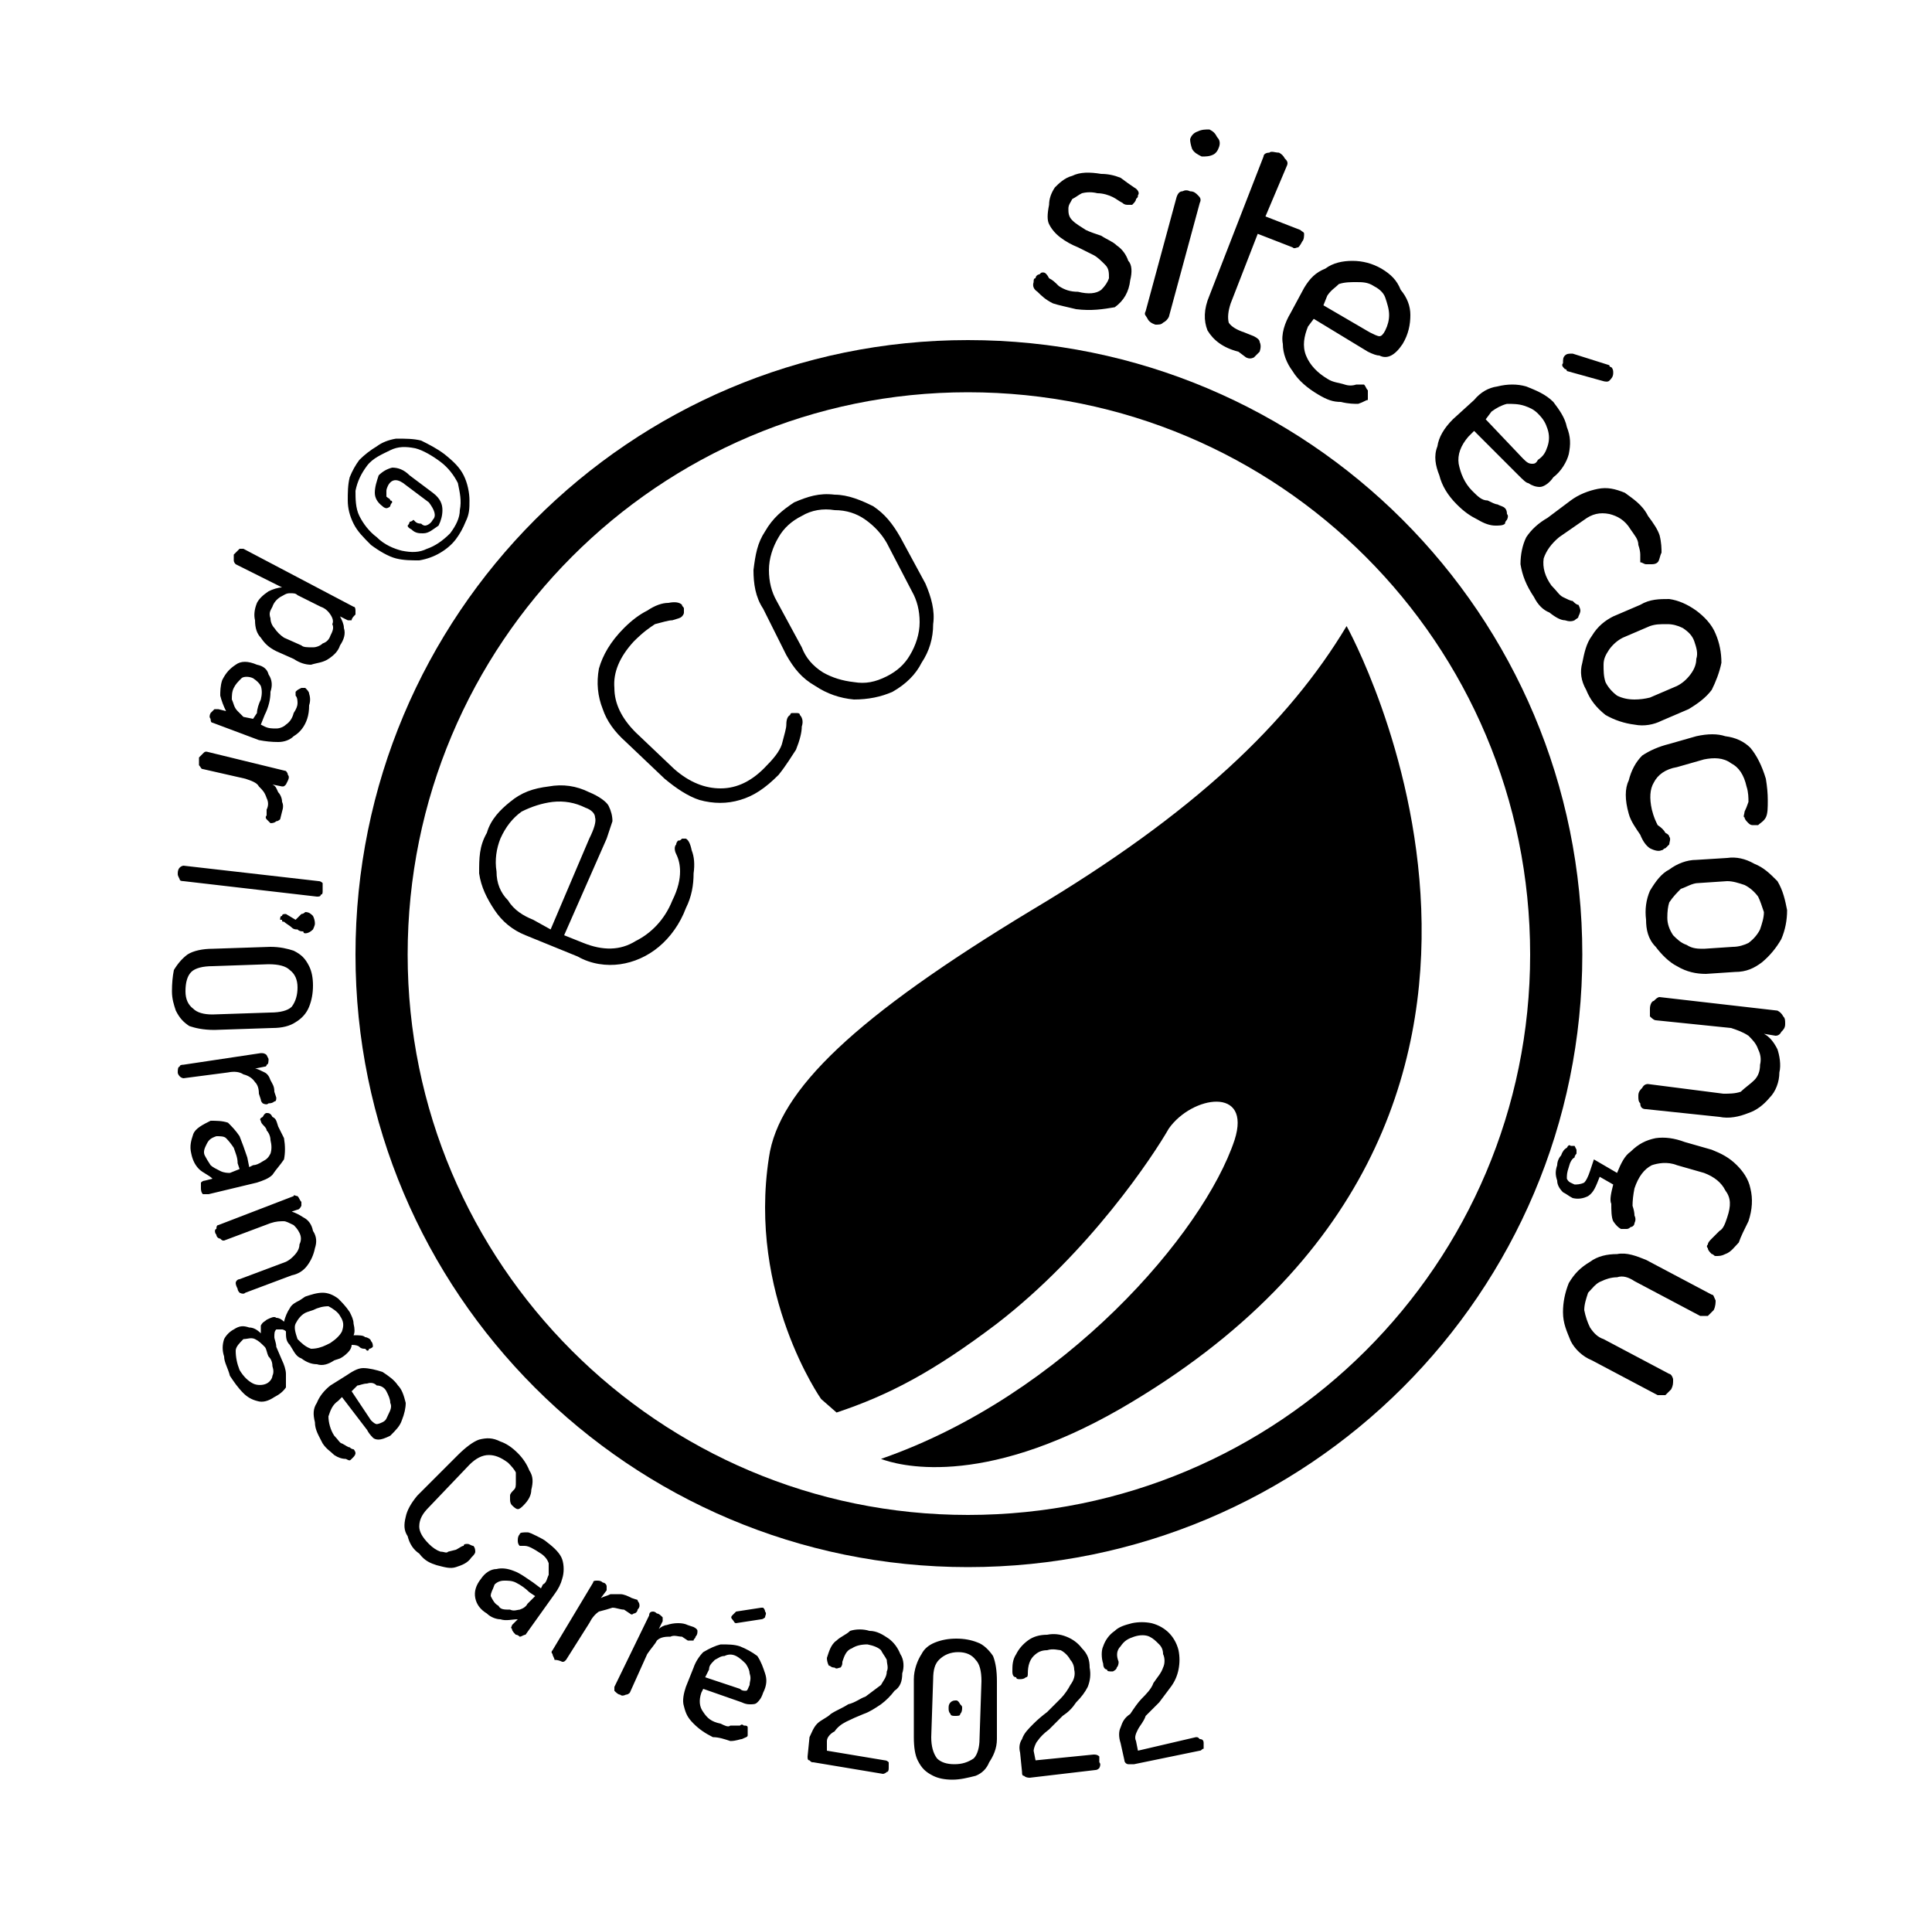
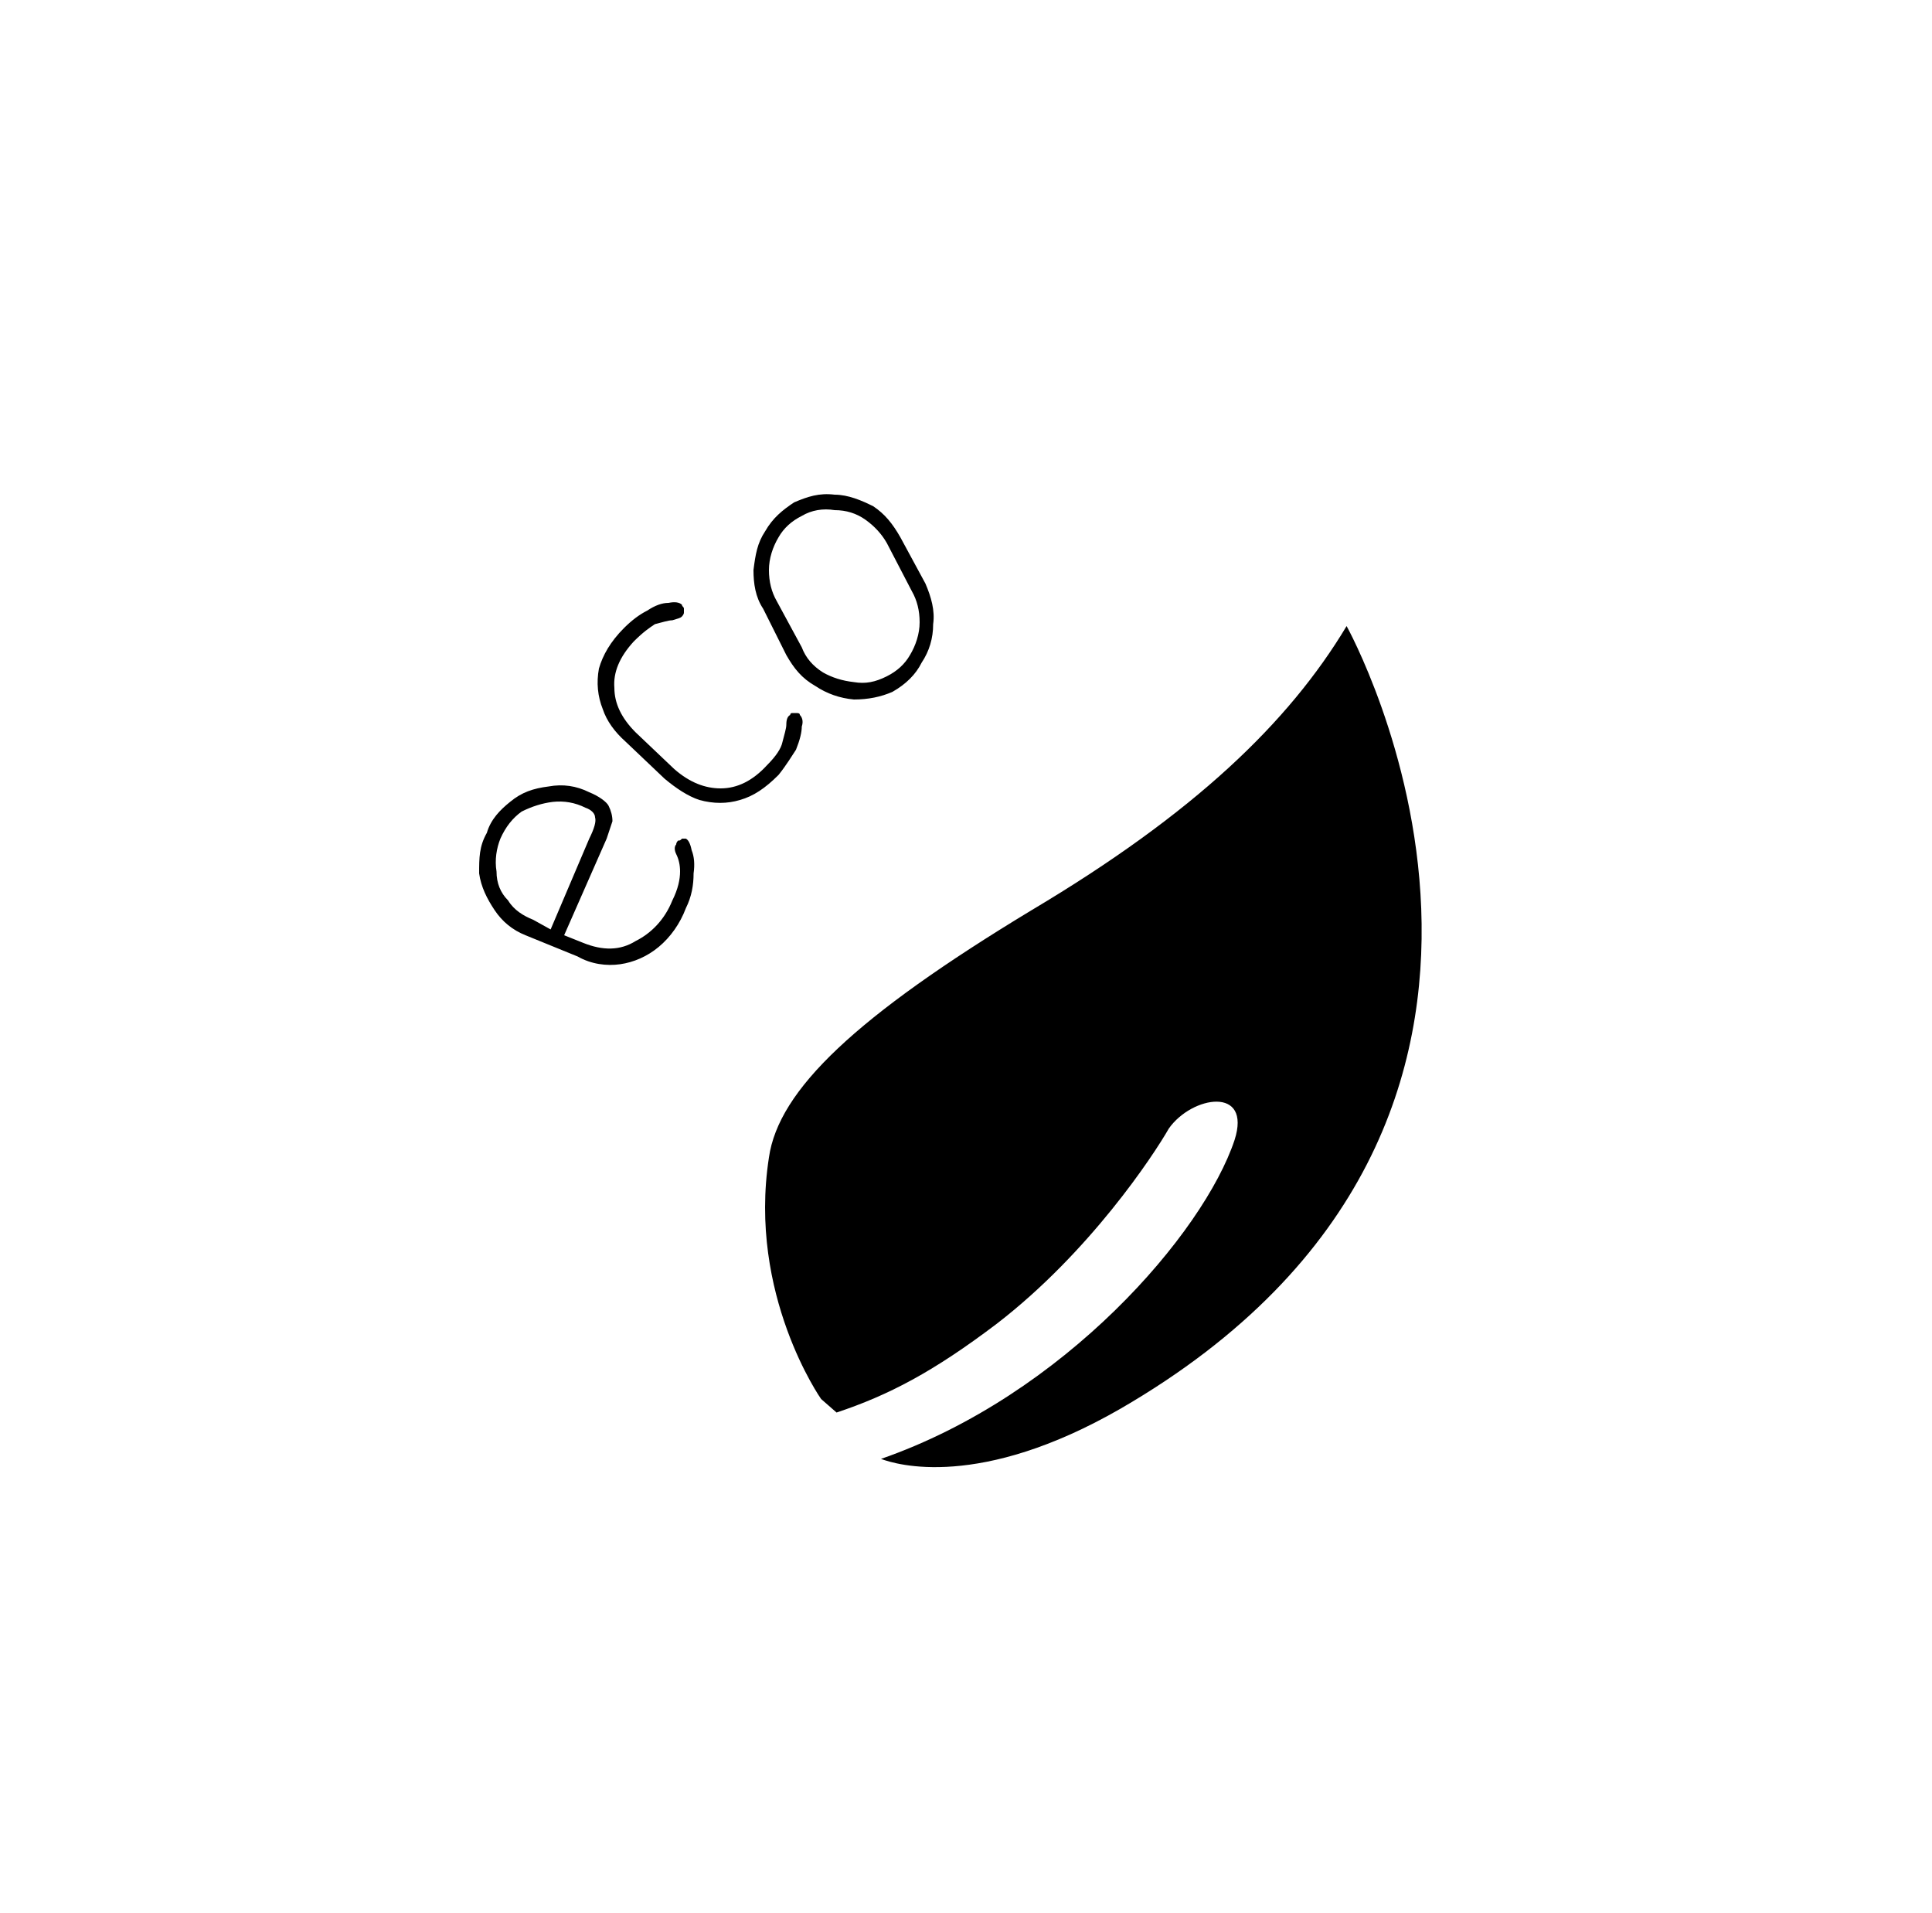
<svg xmlns="http://www.w3.org/2000/svg" version="1.2" viewBox="0 0 100 99" width="100" height="99">
  <title>logo_eco_site_2022 (1)-svg</title>
  <style>
		.s0 { fill: #000000 } 
	</style>
-   <path id="Layer" fill-rule="evenodd" class="s0" d="m18.6 23.8q0.4-0.4 0.9-0.7 0.4-0.3 1-0.4c0.5 0 0.9 0 1.3 0.1 0.4 0.2 0.8 0.4 1.2 0.7 0.5 0.4 0.8 0.7 1 1.1 0.2 0.4 0.3 0.9 0.3 1.3 0 0.4 0 0.7-0.2 1.1q-0.2 0.5-0.5 0.9-0.3 0.4-0.8 0.7-0.5 0.3-1.1 0.4c-0.4 0-0.8 0-1.2-0.1-0.4-0.1-0.9-0.4-1.3-0.7-0.4-0.4-0.7-0.7-0.9-1.1-0.2-0.4-0.3-0.8-0.3-1.2 0-0.4 0-0.8 0.1-1.2q0.2-0.5 0.5-0.9zm0.4 0.3c-0.3 0.4-0.5 0.8-0.6 1.3 0 0.4 0 0.9 0.2 1.3 0.2 0.4 0.5 0.8 0.9 1.1 0.4 0.4 0.9 0.6 1.3 0.7 0.5 0.1 0.9 0.1 1.3-0.1q0.6-0.2 1.2-0.8c0.3-0.4 0.5-0.8 0.5-1.2 0.1-0.5 0-0.9-0.1-1.4-0.2-0.4-0.5-0.8-0.9-1.1-0.4-0.3-0.9-0.6-1.3-0.7-0.5-0.1-0.9-0.1-1.3 0.1-0.4 0.2-0.9 0.4-1.2 0.8zm0.6 0.5q0.3-0.3 0.7-0.4c0.3 0 0.6 0.1 0.9 0.4l1.2 0.9c0.4 0.3 0.5 0.6 0.5 0.9q0 0.4-0.2 0.8c-0.3 0.2-0.5 0.4-0.8 0.4-0.2 0-0.4 0-0.6-0.2q-0.2-0.1-0.2-0.2c0 0 0.1-0.1 0.1-0.2q0.1 0 0.2-0.1c0 0 0 0 0.1 0.1q0.1 0.1 0.3 0.1 0.1 0.1 0.2 0.1c0.1 0 0.3-0.1 0.4-0.3 0.2-0.2 0.1-0.5-0.2-0.9l-1.2-0.9q-0.6-0.5-0.9 0-0.1 0.2-0.1 0.3 0 0.1 0 0.3c0.1 0.1 0.2 0.1 0.2 0.2q0.1 0 0.1 0.1c0 0-0.1 0.1-0.1 0.2-0.1 0.1-0.2 0.1-0.2 0.1 0 0-0.1 0-0.2-0.1q-0.4-0.3-0.4-0.7c0-0.3 0.1-0.6 0.2-0.9zm-7.5 4.1c0.1-0.1 0.2-0.2 0.3-0.3q0.1 0 0.2 0l5.7 3q0.1 0 0.1 0.2 0 0.1 0 0.2c-0.1 0.1-0.2 0.2-0.2 0.3q-0.2 0-0.2 0l-0.4-0.2c0.1 0.2 0.2 0.4 0.2 0.6 0.1 0.3 0 0.6-0.2 0.9-0.1 0.3-0.3 0.5-0.6 0.7-0.3 0.2-0.6 0.2-0.9 0.3-0.3 0-0.6-0.1-0.9-0.3l-0.9-0.4c-0.4-0.2-0.6-0.4-0.8-0.7-0.2-0.2-0.3-0.5-0.3-0.9q-0.1-0.4 0.1-0.9c0.1-0.2 0.3-0.4 0.6-0.6 0.2-0.1 0.5-0.2 0.7-0.2l-2.4-1.2q-0.1-0.1-0.1-0.2c0-0.1 0-0.2 0-0.3zm2 2.7c-0.1 0.2-0.2 0.3-0.1 0.6 0 0.2 0.1 0.4 0.2 0.5q0.2 0.3 0.5 0.5l0.9 0.4c0.1 0.1 0.3 0.1 0.6 0.1 0.2 0 0.4-0.1 0.5-0.2q0.3-0.1 0.4-0.4c0.1-0.2 0.2-0.4 0.1-0.6q0.1-0.2-0.1-0.5-0.2-0.3-0.5-0.4l-1.2-0.6c-0.1-0.1-0.2-0.1-0.4-0.1-0.2 0-0.3 0.1-0.5 0.2q-0.3 0.2-0.4 0.5zm-2.6 3.8c0.2-0.4 0.4-0.6 0.7-0.8q0.4-0.3 1.1 0 0.5 0.1 0.6 0.5c0.2 0.3 0.2 0.6 0.1 0.9 0 0.4-0.1 0.8-0.3 1.2l-0.2 0.5 0.2 0.1c0.2 0.1 0.4 0.1 0.6 0.1 0.2 0 0.4-0.1 0.5-0.2q0.3-0.2 0.4-0.6 0.2-0.3 0.2-0.5c0-0.1 0-0.3-0.1-0.4v-0.2c0.1-0.1 0.1-0.1 0.3-0.2h0.2c0.1 0.1 0.2 0.2 0.2 0.3q0.1 0.3 0 0.6 0 0.4-0.1 0.7-0.2 0.6-0.7 0.9c-0.2 0.2-0.5 0.3-0.8 0.3q-0.5 0-1-0.1l-2.4-0.9q-0.1 0-0.1-0.2-0.1-0.1 0-0.3c0.1-0.1 0.1-0.1 0.2-0.2 0.1 0 0.2 0 0.2 0l0.4 0.1q-0.2-0.4-0.3-0.8c0-0.2 0-0.5 0.1-0.8zm0.6 0.4c-0.1 0.2-0.1 0.4-0.1 0.6 0.1 0.2 0.1 0.4 0.3 0.6 0.1 0.1 0.2 0.2 0.3 0.3l0.5 0.1 0.2-0.3c0-0.2 0.1-0.5 0.2-0.7q0.1-0.4 0-0.7-0.1-0.2-0.4-0.4c-0.2-0.1-0.5-0.1-0.6 0-0.2 0.2-0.3 0.3-0.4 0.5zm-1.8 3.6q0.1-0.1 0.2-0.2c0.1-0.1 0.1-0.1 0.2-0.1l4.1 1c0 0 0.1 0.1 0.1 0.2q0.1 0.1 0 0.3l-0.1 0.2c-0.1 0.1-0.1 0.1-0.2 0.1l-0.5-0.1c0.2 0.1 0.2 0.2 0.3 0.4 0.1 0.1 0.2 0.3 0.2 0.5q0.1 0.2 0 0.5l-0.1 0.4c0 0-0.1 0.1-0.2 0.1q-0.1 0.1-0.3 0.1-0.1-0.1-0.2-0.2c0 0-0.1-0.1 0-0.2v-0.3c0.1-0.2 0.1-0.4 0-0.6-0.1-0.3-0.2-0.4-0.4-0.6-0.1-0.2-0.4-0.3-0.7-0.4l-2.2-0.5c-0.1 0-0.1-0.1-0.2-0.2 0-0.1 0-0.2 0-0.4zm-1.1 6q0-0.2 0.1-0.3c0.1-0.1 0.2-0.1 0.2-0.1l7 0.8q0.1 0 0.2 0.1c0 0.1 0 0.2 0 0.4 0 0.1 0 0.2-0.1 0.2 0 0.1-0.1 0.1-0.2 0.1l-6.9-0.8q-0.2 0-0.2-0.1c-0.1-0.2-0.1-0.2-0.1-0.3zm5.3 2.4c0-0.1 0-0.2 0.1-0.2 0-0.1 0.1-0.1 0.2-0.1 0 0 0 0 0 0l0.5 0.3c0.1-0.1 0.2-0.2 0.3-0.3q0.1 0 0.2-0.1c0.2 0 0.3 0.1 0.4 0.2q0.1 0.2 0.1 0.4c0 0.1-0.1 0.3-0.1 0.3q-0.2 0.2-0.4 0.2-0.1 0-0.1-0.1c-0.1 0-0.2 0-0.3-0.1-0.1 0-0.2 0-0.3-0.1-0.1-0.1-0.3-0.2-0.4-0.3-0.1 0-0.1 0-0.1-0.1 0 0-0.1 0-0.1 0zm-5.6 3.7q0-0.6 0.1-1.1 0.3-0.5 0.7-0.8c0.3-0.2 0.8-0.3 1.3-0.3l3-0.1c0.5 0 0.9 0.1 1.2 0.2 0.4 0.2 0.6 0.4 0.8 0.8q0.2 0.4 0.2 1 0 0.6-0.2 1.1-0.2 0.5-0.7 0.8c-0.3 0.2-0.7 0.3-1.2 0.3l-3 0.1c-0.6 0-1-0.1-1.3-0.2-0.3-0.2-0.5-0.4-0.7-0.8-0.1-0.3-0.2-0.6-0.2-1zm0.7 0q0 0.6 0.4 0.9 0.3 0.3 1 0.3l3-0.1c0.5 0 0.9-0.1 1.1-0.3q0.3-0.4 0.3-1 0-0.6-0.4-0.9-0.3-0.3-1.1-0.3l-2.9 0.1c-0.5 0-0.9 0.1-1.1 0.3q-0.3 0.3-0.3 1zm-0.4 4.2c0-0.1 0-0.3 0.1-0.3q0-0.1 0.2-0.1l4-0.6c0.1 0 0.2 0 0.3 0.1q0 0 0.1 0.2c0 0.1 0 0.3-0.1 0.3q0 0.1-0.1 0.1l-0.5 0.1c0.1 0 0.3 0.1 0.5 0.2q0.2 0.1 0.3 0.4c0.1 0.2 0.2 0.3 0.2 0.6l0.1 0.3c0 0.1 0 0.2-0.1 0.2q-0.1 0.1-0.3 0.1-0.1 0.1-0.3 0-0.1-0.1-0.1-0.2l-0.1-0.3q0-0.4-0.2-0.6-0.2-0.3-0.6-0.4-0.3-0.2-0.8-0.1l-2.3 0.3c0 0-0.1 0-0.2-0.1 0 0-0.1-0.1-0.1-0.2zm0.7 4.2c-0.1-0.4 0-0.7 0.1-1 0.1-0.3 0.5-0.5 0.9-0.7 0.3 0 0.6 0 0.9 0.1 0.2 0.2 0.4 0.4 0.6 0.7q0.2 0.5 0.4 1.1l0.1 0.5 0.2-0.1q0.2 0 0.5-0.2c0.2-0.1 0.3-0.2 0.4-0.4q0.1-0.3 0-0.7c0-0.2-0.1-0.4-0.2-0.5 0-0.1-0.1-0.2-0.2-0.3 0 0-0.1-0.1-0.1-0.2q-0.1-0.1 0.1-0.2 0.1-0.2 0.2-0.2c0.1 0 0.2 0 0.3 0.2 0.2 0.1 0.2 0.2 0.3 0.5 0.1 0.2 0.2 0.4 0.3 0.6q0.1 0.6 0 1.1c-0.2 0.3-0.4 0.5-0.6 0.8-0.2 0.2-0.5 0.3-0.8 0.4l-2.5 0.6c-0.1 0-0.2 0-0.3 0q-0.1-0.1-0.1-0.3c0-0.1 0-0.2 0-0.3q0.1-0.1 0.2-0.1l0.4-0.1c-0.2-0.2-0.5-0.3-0.7-0.5q-0.3-0.3-0.4-0.8zm0.7 0.1q0.1 0.2 0.3 0.5c0.1 0.1 0.3 0.2 0.5 0.3 0.2 0.1 0.4 0.1 0.5 0.1l0.5-0.2-0.1-0.3c0-0.3-0.1-0.5-0.2-0.8q-0.2-0.3-0.4-0.5c-0.1-0.1-0.3-0.1-0.5-0.1-0.3 0.1-0.4 0.2-0.5 0.4-0.1 0.2-0.2 0.4-0.1 0.6zm0.6 4.1c-0.1-0.1-0.1-0.3 0-0.3q0-0.2 0.1-0.2l3.9-1.5c0-0.1 0.1 0 0.2 0 0.1 0.1 0.1 0.2 0.2 0.3q0 0.1 0 0.2-0.1 0.2-0.2 0.2l-0.3 0.1q0.3 0.1 0.6 0.3 0.4 0.2 0.5 0.7c0.2 0.3 0.2 0.6 0.1 0.9q-0.1 0.5-0.4 0.9-0.3 0.4-0.8 0.5l-2.4 0.9q-0.1 0.1-0.3 0c0 0-0.1-0.1-0.1-0.2q-0.1-0.2-0.1-0.3c0-0.1 0.1-0.2 0.2-0.2l2.4-0.9c0.2-0.1 0.3-0.2 0.4-0.3q0.3-0.3 0.3-0.6c0.1-0.2 0.1-0.4 0-0.6-0.1-0.2-0.2-0.3-0.3-0.4-0.2-0.1-0.4-0.2-0.5-0.2-0.2 0-0.4 0-0.7 0.1l-2.4 0.9c-0.1 0-0.1 0-0.2-0.1-0.1 0-0.2-0.1-0.2-0.2zm0.7 7.3c-0.1-0.4-0.3-0.7-0.3-1-0.1-0.3-0.1-0.6 0-0.9 0.1-0.2 0.3-0.4 0.5-0.5 0.3-0.2 0.5-0.2 0.8-0.1 0.2 0 0.4 0.1 0.6 0.3 0-0.2 0-0.3 0-0.4 0.1-0.2 0.2-0.2 0.3-0.3 0.2-0.1 0.4-0.2 0.5-0.1q0.2 0 0.4 0.2 0.1-0.4 0.3-0.7c0.1-0.2 0.3-0.3 0.5-0.4l0.3-0.2c0.3-0.1 0.6-0.2 0.9-0.2q0.4 0 0.8 0.3c0.2 0.2 0.4 0.4 0.6 0.7 0.1 0.2 0.2 0.4 0.2 0.6q0.1 0.4 0 0.6c0.3 0 0.5 0 0.6 0.1 0.1 0 0.3 0.1 0.3 0.2 0.1 0.1 0.1 0.2 0.1 0.3q-0.1 0.1-0.2 0.1 0 0.1-0.1 0.1c0 0-0.1-0.1-0.1-0.1-0.1 0-0.2 0-0.3-0.1q-0.1-0.1-0.4-0.1 0 0.2-0.2 0.4-0.2 0.2-0.4 0.3l-0.3 0.1c-0.3 0.2-0.6 0.3-0.9 0.2q-0.4 0-0.8-0.3c-0.3-0.1-0.4-0.4-0.6-0.7-0.2-0.2-0.2-0.4-0.2-0.7-0.1-0.1-0.2-0.1-0.2-0.1-0.1 0-0.2 0-0.3 0-0.1 0.1-0.1 0.2-0.1 0.4 0 0.1 0.1 0.3 0.1 0.5l0.3 0.7c0.1 0.2 0.2 0.5 0.2 0.7 0 0.2 0 0.5 0 0.7q-0.2 0.3-0.6 0.5c-0.3 0.2-0.6 0.3-0.9 0.2q-0.4-0.1-0.7-0.4c-0.3-0.3-0.5-0.6-0.7-0.9zm0.5-0.3q0.3 0.5 0.7 0.7c0.2 0.1 0.5 0.1 0.7 0 0.2-0.1 0.3-0.3 0.3-0.4q0.1-0.2 0-0.5 0-0.3-0.2-0.5c-0.1-0.2-0.1-0.4-0.2-0.5-0.2-0.2-0.3-0.3-0.5-0.4-0.2-0.1-0.4 0-0.6 0-0.2 0.2-0.4 0.4-0.4 0.6q0 0.5 0.2 1zm3-1.6c0.2 0.2 0.4 0.4 0.7 0.5q0.4 0 0.8-0.2l0.2-0.1c0.3-0.2 0.5-0.4 0.6-0.6 0.1-0.3 0.1-0.5-0.1-0.8-0.1-0.2-0.4-0.4-0.6-0.5q-0.4 0-0.8 0.2l-0.3 0.1c-0.3 0.1-0.5 0.4-0.6 0.6-0.1 0.2 0 0.5 0.1 0.8zm1.3 5.4c-0.2-0.4-0.4-0.7-0.4-1.1-0.1-0.4-0.1-0.7 0.1-1q0.2-0.5 0.7-0.9l0.8-0.5c0.3-0.2 0.6-0.4 0.9-0.4 0.3 0 0.7 0.1 1 0.2 0.3 0.2 0.6 0.4 0.8 0.7 0.2 0.2 0.3 0.5 0.4 0.9q0 0.4-0.2 0.9c-0.1 0.3-0.3 0.5-0.6 0.8q-0.4 0.2-0.6 0.2-0.2 0-0.3-0.1-0.2-0.2-0.3-0.4l-1.3-1.7-0.2 0.2c-0.3 0.2-0.4 0.5-0.5 0.8 0 0.3 0.1 0.7 0.3 1 0.2 0.2 0.3 0.4 0.4 0.4 0.2 0.1 0.3 0.2 0.4 0.2q0.1 0.1 0.2 0.1c0.1 0.1 0.1 0.2 0.1 0.2 0 0.1-0.1 0.2-0.1 0.2q-0.1 0.1-0.1 0.1c-0.1 0.1-0.1 0.1-0.3 0q-0.3 0-0.6-0.2c-0.2-0.2-0.4-0.3-0.6-0.6zm1.5-2.7l1 1.5q0.2 0.2 0.3 0.2c0 0 0.1 0 0.3-0.1 0.2-0.1 0.2-0.2 0.3-0.4 0.1-0.2 0.2-0.4 0.1-0.6 0-0.2-0.1-0.4-0.2-0.6-0.1-0.2-0.3-0.3-0.5-0.3q-0.2-0.2-0.5-0.1c-0.2 0-0.4 0.1-0.5 0.1zm3.5 8.4c-0.3-0.2-0.5-0.5-0.6-0.9-0.2-0.3-0.2-0.6-0.1-1q0.1-0.5 0.6-1.1l2.1-2.1c0.4-0.4 0.8-0.7 1.1-0.8 0.4-0.1 0.7-0.1 1.1 0.1 0.3 0.1 0.6 0.3 0.9 0.6q0.4 0.4 0.6 0.9c0.2 0.3 0.2 0.6 0.1 1q0 0.4-0.4 0.8c-0.1 0.1-0.2 0.2-0.3 0.2q-0.1 0-0.3-0.2-0.1-0.1-0.1-0.3c0 0 0-0.1 0-0.2 0-0.1 0.1-0.2 0.2-0.3 0.1-0.1 0.1-0.2 0.1-0.4 0-0.1 0-0.3 0-0.5q-0.1-0.2-0.4-0.5c-0.4-0.3-0.7-0.4-1-0.4q-0.5 0-1 0.5l-2.1 2.2c-0.3 0.3-0.5 0.6-0.5 1q0 0.4 0.5 0.9 0.3 0.3 0.6 0.4c0.2 0 0.3 0.1 0.4 0l0.4-0.1c0.2-0.1 0.3-0.2 0.4-0.2 0-0.1 0.1-0.1 0.2-0.1 0.1 0 0.2 0.1 0.3 0.1q0.1 0.1 0.1 0.3c0 0.1-0.1 0.2-0.2 0.3-0.2 0.3-0.5 0.4-0.8 0.5-0.3 0.1-0.6 0-1-0.1-0.3-0.1-0.6-0.2-0.9-0.6zm3.5 3.1q-0.5-0.3-0.6-0.8-0.1-0.5 0.3-1c0.2-0.3 0.5-0.5 0.8-0.5q0.4-0.1 0.9 0.1c0.3 0.1 0.7 0.4 1 0.6l0.4 0.3 0.1-0.2c0.2-0.1 0.2-0.3 0.3-0.5 0-0.2 0-0.4 0-0.6q-0.1-0.3-0.4-0.5-0.3-0.2-0.5-0.3c-0.2-0.1-0.3-0.1-0.4-0.1-0.1 0-0.2 0-0.2 0-0.1-0.1-0.1-0.2-0.1-0.3q0-0.2 0.1-0.3c0-0.1 0.2-0.1 0.4-0.1 0.1 0 0.3 0.1 0.5 0.2 0.2 0.1 0.4 0.2 0.5 0.3 0.4 0.3 0.7 0.6 0.8 0.9 0.1 0.3 0.1 0.7 0 1q-0.1 0.4-0.4 0.8l-1.5 2.1c-0.1 0-0.2 0.1-0.3 0.1q-0.1-0.1-0.2-0.1c-0.1-0.1-0.2-0.2-0.2-0.3-0.1-0.1 0-0.1 0-0.2l0.3-0.3c-0.3 0-0.6 0.1-0.9 0-0.2 0-0.5-0.1-0.7-0.3zm0.6-0.4c0.1 0.2 0.3 0.2 0.6 0.2 0.2 0.1 0.4 0 0.5 0q0.3-0.1 0.4-0.3l0.4-0.4-0.3-0.2q-0.3-0.3-0.7-0.5c-0.2-0.1-0.4-0.1-0.6-0.1q-0.3 0-0.5 0.2c-0.1 0.3-0.2 0.4-0.2 0.6 0.1 0.2 0.2 0.4 0.4 0.5zm2.9 2.8c0-0.1-0.1-0.2-0.1-0.3q-0.1-0.1 0-0.2l2.1-3.5c0-0.1 0.1-0.1 0.2-0.1 0.1 0 0.2 0 0.3 0.1 0.1 0 0.2 0.1 0.2 0.2q0 0.1 0 0.2l-0.3 0.4c0.2-0.1 0.3-0.1 0.5-0.2q0.3 0 0.5 0c0.2 0 0.4 0.1 0.6 0.2l0.3 0.1c0 0.1 0.1 0.1 0.1 0.3q0 0.1-0.1 0.2c0 0.1-0.1 0.2-0.2 0.2q-0.1 0.1-0.2 0l-0.3-0.2c-0.2 0-0.4-0.1-0.6-0.1q-0.3 0.1-0.7 0.2-0.3 0.2-0.5 0.6l-1.2 1.9c-0.1 0.1-0.1 0.1-0.2 0.1q-0.2-0.1-0.4-0.1zm3.4 1.8c-0.1 0-0.2-0.1-0.3-0.2q0-0.1 0-0.2l1.8-3.7q0-0.2 0.2-0.2 0.1 0 0.2 0.1c0.1 0 0.2 0.1 0.3 0.2 0 0 0 0.1 0 0.2l-0.2 0.4c0.1-0.1 0.3-0.2 0.4-0.2q0.3-0.1 0.6-0.1 0.3 0 0.5 0.1l0.3 0.1q0.2 0.1 0.2 0.2c0 0.1 0 0.2-0.1 0.3 0 0.1-0.1 0.1-0.1 0.2q-0.2 0-0.3 0l-0.3-0.2c-0.2 0-0.4-0.1-0.6 0-0.2 0-0.5 0-0.7 0.2-0.1 0.2-0.3 0.4-0.5 0.7l-0.9 2q-0.1 0.1-0.2 0.1-0.2 0.1-0.3 0zm4.8 2.2c-0.4-0.2-0.7-0.4-1-0.7-0.3-0.3-0.4-0.5-0.5-0.9-0.1-0.3 0-0.7 0.1-1l0.4-1c0.1-0.3 0.3-0.6 0.5-0.8q0.5-0.3 0.9-0.4c0.4 0 0.7 0 1 0.1q0.5 0.2 0.9 0.5c0.2 0.3 0.3 0.6 0.4 0.9 0.1 0.3 0.1 0.6-0.1 1-0.1 0.3-0.2 0.4-0.3 0.5-0.1 0.1-0.2 0.1-0.4 0.1q-0.2 0-0.4-0.1l-2-0.7-0.1 0.2q-0.2 0.6 0.1 1c0.2 0.3 0.4 0.5 0.9 0.6 0.2 0.1 0.4 0.2 0.5 0.1 0.2 0 0.3 0 0.5 0q0.1-0.1 0.2 0c0.1 0 0.2 0 0.2 0.1 0 0 0 0.1 0 0.2v0.2c0 0.1-0.1 0.1-0.3 0.2-0.1 0-0.3 0.1-0.6 0.1-0.3-0.1-0.6-0.2-0.9-0.2zm-0.4-3.1l1.8 0.6c0.1 0.1 0.2 0.1 0.3 0.1 0.1 0 0.1-0.1 0.2-0.3 0-0.2 0.1-0.3 0-0.6q0-0.2-0.2-0.5c-0.1-0.1-0.3-0.3-0.5-0.4-0.2-0.1-0.4-0.1-0.6 0-0.2 0-0.3 0.1-0.5 0.2-0.2 0.2-0.3 0.3-0.3 0.5zm1.6-2.8c-0.1 0-0.1-0.1-0.2-0.2q-0.1-0.1 0-0.2c0.1-0.1 0.1-0.1 0.2-0.2l1.3-0.2h0.1q0.1 0.1 0.1 0.2c0.1 0.1 0 0.2 0 0.3 0 0-0.1 0.1-0.2 0.1l-1.3 0.2c0 0 0 0 0 0zm4 7.2c-0.1 0-0.1 0-0.2-0.1-0.1 0-0.1-0.1-0.1-0.2l0.1-1c0.1-0.2 0.2-0.5 0.4-0.7 0.2-0.2 0.5-0.3 0.7-0.5 0.3-0.2 0.6-0.3 0.9-0.5 0.4-0.1 0.6-0.3 0.9-0.4q0.4-0.3 0.8-0.6c0.1-0.2 0.3-0.4 0.3-0.7 0.1-0.2 0-0.4 0-0.6-0.1-0.2-0.2-0.3-0.3-0.5q-0.2-0.2-0.7-0.3-0.5 0-0.8 0.2c-0.3 0.1-0.4 0.4-0.5 0.7 0 0.1 0 0.2-0.1 0.3-0.1 0-0.2 0.1-0.3 0-0.2 0-0.2-0.1-0.3-0.1q-0.1-0.2-0.1-0.4c0.1-0.3 0.2-0.7 0.5-0.9 0.2-0.2 0.5-0.3 0.7-0.5 0.3-0.1 0.7-0.1 1 0 0.4 0 0.7 0.2 1 0.4q0.4 0.3 0.6 0.8c0.2 0.3 0.2 0.7 0.1 1 0 0.4-0.1 0.7-0.4 0.9q-0.3 0.4-0.7 0.7c-0.3 0.2-0.6 0.4-0.9 0.5q-0.5 0.2-0.9 0.4-0.4 0.2-0.6 0.5c-0.2 0.1-0.4 0.3-0.4 0.5v0.5l3 0.5q0.1 0 0.2 0.1 0 0.2 0 0.3 0 0.2-0.1 0.2c-0.1 0.1-0.2 0.1-0.2 0.1zm7.2 0.9q-0.6 0-1-0.2c-0.4-0.2-0.6-0.4-0.8-0.8q-0.2-0.4-0.2-1.2v-3c0-0.5 0.2-1 0.4-1.3q0.2-0.4 0.7-0.6 0.5-0.2 1.1-0.2 0.6 0 1.1 0.2c0.3 0.1 0.6 0.4 0.8 0.7q0.2 0.5 0.2 1.3v3c0 0.5-0.2 0.9-0.4 1.2q-0.2 0.5-0.7 0.7c-0.4 0.1-0.8 0.2-1.2 0.2zm0.1-0.8c0.4 0 0.7-0.1 1-0.3 0.2-0.2 0.3-0.6 0.3-1l0.1-3q0-0.8-0.3-1.1-0.3-0.4-0.9-0.4-0.6 0-1 0.4c-0.2 0.2-0.3 0.5-0.3 1l-0.1 3q0 0.7 0.3 1.1c0.2 0.2 0.5 0.3 0.9 0.3zm0-2.5q-0.2 0-0.2-0.1c-0.1-0.1-0.1-0.2-0.1-0.3 0-0.1 0-0.2 0.1-0.3 0.1-0.1 0.2-0.1 0.3-0.1q0.1 0 0.2 0.2c0.1 0.1 0.1 0.1 0.1 0.2q0 0.2-0.1 0.3c0 0.1-0.1 0.1-0.3 0.1zm3.9 3.2q-0.2 0-0.3-0.1c-0.1 0-0.1-0.1-0.1-0.2l-0.1-1q-0.1-0.4 0.1-0.7c0.1-0.3 0.3-0.5 0.6-0.8q0.3-0.3 0.7-0.6 0.4-0.4 0.7-0.7c0.2-0.2 0.4-0.5 0.5-0.7q0.3-0.4 0.2-0.8c0-0.2-0.1-0.4-0.2-0.5-0.1-0.2-0.3-0.4-0.5-0.5-0.1 0-0.4-0.1-0.7 0-0.3 0-0.5 0.1-0.7 0.3-0.2 0.2-0.3 0.5-0.3 0.9 0 0.1 0 0.2-0.1 0.2q-0.1 0.1-0.3 0.1c-0.1 0-0.2 0-0.2-0.1q-0.2 0-0.2-0.3c0-0.3 0-0.6 0.2-0.9q0.2-0.4 0.6-0.7 0.4-0.3 1-0.3 0.5-0.1 1 0.1 0.5 0.2 0.8 0.6c0.3 0.3 0.4 0.6 0.4 1q0.1 0.5-0.1 1-0.2 0.4-0.6 0.8c-0.2 0.3-0.4 0.5-0.7 0.7-0.3 0.3-0.5 0.5-0.7 0.7q-0.4 0.3-0.6 0.6c-0.1 0.1-0.2 0.4-0.2 0.5l0.1 0.5 3-0.3c0.1 0 0.2 0 0.3 0.1q0 0.1 0 0.3 0.1 0.1 0 0.3-0.1 0.1-0.2 0.1zm5.4-0.7h-0.3c-0.1 0-0.2-0.1-0.2-0.2l-0.2-0.9c-0.1-0.3-0.1-0.6 0-0.8 0.1-0.3 0.2-0.5 0.5-0.7 0.2-0.3 0.4-0.6 0.6-0.8 0.2-0.2 0.5-0.5 0.6-0.8 0.2-0.3 0.4-0.5 0.5-0.8 0.1-0.2 0.1-0.5 0-0.7q0-0.3-0.2-0.5c-0.2-0.2-0.3-0.3-0.5-0.4-0.2-0.1-0.5-0.1-0.8 0-0.3 0.1-0.5 0.2-0.7 0.5q-0.3 0.3-0.1 0.8 0 0.2-0.1 0.3 0 0.1-0.2 0.2c-0.2 0-0.3 0-0.3-0.1-0.1 0-0.2-0.1-0.2-0.3-0.1-0.3-0.1-0.7 0-0.9 0.1-0.3 0.3-0.6 0.6-0.8 0.2-0.2 0.5-0.3 0.9-0.4q0.5-0.1 1 0c0.4 0.1 0.7 0.3 0.9 0.5 0.2 0.2 0.4 0.5 0.5 0.9q0.1 0.5 0 1-0.1 0.5-0.4 0.9-0.3 0.4-0.6 0.8c-0.3 0.3-0.5 0.5-0.7 0.7-0.1 0.3-0.3 0.5-0.4 0.7-0.1 0.2-0.2 0.4-0.1 0.6l0.1 0.5 3-0.7c0.1 0 0.1 0 0.2 0.1q0.2 0 0.2 0.2c0 0.1 0 0.2 0 0.3-0.1 0-0.1 0.1-0.2 0.1zm-3-75.3c-0.4-0.1-0.9-0.2-1.2-0.3-0.4-0.2-0.6-0.4-0.8-0.6q-0.3-0.2-0.2-0.5c0-0.1 0-0.2 0.1-0.2 0-0.1 0.1-0.2 0.2-0.2 0.1-0.1 0.1-0.1 0.2-0.1 0.1 0 0.2 0.1 0.3 0.3 0.2 0.1 0.3 0.2 0.5 0.4 0.3 0.2 0.6 0.3 1 0.3q0.8 0.2 1.2-0.1 0.3-0.3 0.4-0.6c0-0.3 0-0.5-0.2-0.7-0.2-0.2-0.4-0.4-0.6-0.5l-0.8-0.4q-0.5-0.2-0.9-0.5-0.4-0.3-0.6-0.7c-0.1-0.2-0.1-0.5 0-1 0-0.3 0.1-0.6 0.3-0.9 0.2-0.2 0.5-0.5 0.9-0.6 0.4-0.2 0.9-0.2 1.5-0.1q0.5 0 1 0.2 0.4 0.3 0.7 0.5c0.2 0.1 0.3 0.3 0.2 0.4 0 0.1 0 0.1-0.1 0.2 0 0.1-0.1 0.2-0.2 0.3 0 0-0.1 0-0.2 0-0.1 0-0.2 0-0.3-0.1-0.2-0.1-0.3-0.2-0.5-0.3-0.2-0.1-0.5-0.2-0.8-0.2q-0.4-0.1-0.8 0c-0.2 0.1-0.3 0.2-0.5 0.3-0.1 0.2-0.2 0.3-0.2 0.5 0 0.2 0 0.4 0.2 0.6 0.2 0.2 0.4 0.3 0.7 0.5 0.2 0.1 0.5 0.2 0.8 0.3 0.3 0.2 0.6 0.3 0.8 0.5 0.3 0.2 0.5 0.5 0.6 0.8 0.2 0.2 0.2 0.6 0.1 1q-0.1 0.9-0.8 1.4c-0.6 0.1-1.2 0.2-2 0.1zm4.1 0.8q-0.3-0.1-0.4-0.3c-0.1-0.2-0.2-0.2-0.1-0.4l1.6-5.9q0.1-0.3 0.3-0.3 0.2-0.1 0.4 0c0.2 0 0.3 0.1 0.4 0.2 0.1 0.1 0.2 0.2 0.1 0.4l-1.6 5.9q-0.1 0.2-0.3 0.3c-0.1 0.1-0.2 0.1-0.4 0.1zm2.4-8.7c-0.2-0.1-0.4-0.2-0.5-0.4q-0.1-0.3-0.1-0.5 0.1-0.3 0.4-0.4c0.2-0.1 0.4-0.1 0.6-0.1 0.2 0.1 0.3 0.2 0.4 0.4q0.2 0.2 0.1 0.5-0.1 0.3-0.3 0.4c-0.2 0.1-0.4 0.1-0.6 0.1zm1.9 10.1c-0.8-0.2-1.3-0.6-1.6-1.1-0.2-0.5-0.2-1.1 0.1-1.8l2.8-7.2c0-0.1 0.1-0.2 0.3-0.2 0.1-0.1 0.3 0 0.5 0q0.2 0.1 0.3 0.3c0.1 0.1 0.2 0.2 0.1 0.4l-1.1 2.6 1.8 0.7c0.1 0.1 0.2 0.1 0.2 0.2 0 0.1 0 0.3-0.1 0.4q-0.1 0.2-0.2 0.3c-0.1 0-0.2 0.1-0.3 0l-1.8-0.7-1.4 3.6q-0.2 0.6-0.1 1 0.2 0.3 0.8 0.5l0.5 0.2c0.2 0.1 0.3 0.2 0.3 0.3q0.1 0.2 0 0.5-0.1 0.1-0.3 0.3-0.2 0.1-0.4 0zm4.1 2.2c-0.5-0.3-1-0.7-1.3-1.2-0.3-0.4-0.5-0.9-0.5-1.4-0.1-0.5 0.1-1.1 0.4-1.6l0.7-1.3c0.3-0.5 0.6-0.8 1.1-1 0.4-0.3 0.9-0.4 1.4-0.4q0.8 0 1.5 0.4c0.5 0.3 0.8 0.6 1 1.1q0.5 0.6 0.5 1.3c0 0.5-0.1 1-0.4 1.5-0.2 0.3-0.4 0.5-0.6 0.6-0.2 0.1-0.4 0.1-0.6 0q-0.2 0-0.6-0.2l-2.8-1.7-0.3 0.4c-0.2 0.5-0.3 1-0.1 1.5 0.2 0.5 0.6 0.9 1.1 1.2 0.3 0.2 0.6 0.2 0.9 0.3q0.3 0.1 0.6 0 0.3 0 0.4 0c0.1 0.1 0.1 0.2 0.2 0.3q0 0.1 0 0.2c0 0.1 0 0.2 0 0.3-0.1 0-0.2 0.1-0.5 0.2-0.2 0-0.5 0-0.9-0.1-0.4 0-0.7-0.1-1.2-0.4zm0.3-4.6l2.4 1.4c0.2 0.1 0.4 0.2 0.5 0.2 0.1 0 0.2-0.1 0.3-0.3q0.2-0.4 0.2-0.8c0-0.3-0.1-0.6-0.2-0.9-0.1-0.3-0.4-0.5-0.6-0.6-0.3-0.2-0.6-0.2-0.9-0.2-0.3 0-0.6 0-0.9 0.1-0.2 0.2-0.4 0.3-0.6 0.6zm6.9 10.3q-0.7-0.7-0.9-1.5c-0.2-0.5-0.3-1-0.1-1.5q0.1-0.7 0.8-1.4l1.1-1q0.5-0.6 1.2-0.7 0.8-0.2 1.5 0c0.5 0.2 1 0.4 1.4 0.8 0.3 0.4 0.6 0.8 0.7 1.3 0.2 0.5 0.2 0.9 0.1 1.4-0.1 0.4-0.4 0.9-0.8 1.2-0.2 0.3-0.5 0.5-0.7 0.5q-0.3 0-0.6-0.2c-0.1 0-0.3-0.2-0.5-0.4l-2.3-2.3-0.3 0.3q-0.6 0.7-0.5 1.4c0.1 0.5 0.3 1 0.7 1.4 0.3 0.3 0.5 0.5 0.8 0.5 0.2 0.1 0.4 0.2 0.5 0.2 0.2 0.1 0.3 0.1 0.4 0.2q0.1 0.1 0.1 0.3 0.1 0.1 0 0.3-0.1 0.1-0.1 0.2c-0.1 0.1-0.3 0.1-0.5 0.1q-0.4 0-0.9-0.3c-0.4-0.2-0.7-0.4-1.1-0.8zm1.5-4.4l1.9 2c0.2 0.2 0.3 0.3 0.5 0.3 0.1 0 0.2 0 0.3-0.2 0.3-0.2 0.4-0.4 0.5-0.7 0.1-0.3 0.1-0.6 0-0.9-0.1-0.3-0.2-0.5-0.5-0.8-0.2-0.2-0.4-0.3-0.7-0.4-0.3-0.1-0.6-0.1-0.9-0.1q-0.4 0.1-0.8 0.4zm4.1-2.6c-0.1-0.1-0.2-0.2-0.1-0.3 0-0.2 0-0.3 0.1-0.4 0.1-0.1 0.2-0.1 0.4-0.1l1.9 0.6c0 0.1 0.1 0.1 0.1 0.1 0.1 0.1 0.1 0.2 0.1 0.3 0 0.2-0.1 0.3-0.2 0.4q-0.1 0.1-0.4 0l-1.8-0.5c0 0 0-0.1-0.1-0.1 0 0 0 0 0 0zm-1.6 11.8c-0.4-0.6-0.6-1.1-0.7-1.7 0-0.5 0.1-1 0.3-1.4q0.4-0.6 1.1-1l1.2-0.9c0.4-0.3 0.9-0.5 1.4-0.6 0.5-0.1 0.9 0 1.4 0.2 0.4 0.3 0.9 0.6 1.2 1.2 0.3 0.4 0.5 0.7 0.6 1 0.1 0.4 0.1 0.7 0.1 0.9-0.1 0.2-0.1 0.4-0.2 0.5q-0.1 0.1-0.3 0.1h-0.3c-0.1 0-0.2-0.1-0.3-0.1 0-0.1 0-0.2 0-0.4q0-0.2-0.1-0.5c0-0.3-0.2-0.5-0.4-0.8-0.3-0.5-0.7-0.7-1.1-0.8-0.5-0.1-0.9 0-1.3 0.3l-1.3 0.9q-0.6 0.5-0.8 1.1-0.1 0.7 0.4 1.4c0.3 0.3 0.4 0.5 0.6 0.6 0.2 0.1 0.4 0.2 0.5 0.2 0.1 0.1 0.2 0.2 0.3 0.2q0.1 0.2 0.1 0.3 0 0.1-0.1 0.3c0 0.1-0.1 0.1-0.2 0.2q-0.2 0.1-0.5 0-0.3 0-0.8-0.4-0.5-0.2-0.8-0.8zm2.7 4.8q-0.4-0.7-0.2-1.4c0.1-0.5 0.2-1 0.5-1.4 0.3-0.5 0.7-0.8 1.1-1l1.4-0.6c0.5-0.3 1-0.3 1.5-0.3q0.7 0.1 1.4 0.6c0.4 0.3 0.8 0.7 1 1.2q0.3 0.7 0.3 1.5c-0.1 0.5-0.3 1-0.5 1.4-0.3 0.4-0.7 0.7-1.2 1l-1.4 0.6c-0.4 0.2-0.9 0.3-1.4 0.2q-0.8-0.1-1.5-0.5c-0.5-0.4-0.8-0.8-1-1.3zm1-0.4q0.2 0.4 0.6 0.7 0.4 0.2 0.9 0.2 0.4 0 0.8-0.1l1.4-0.6q0.4-0.2 0.7-0.6 0.3-0.4 0.3-0.8c0.1-0.3 0-0.6-0.1-0.9-0.1-0.3-0.3-0.5-0.6-0.7q-0.4-0.2-0.8-0.2c-0.4 0-0.6 0-0.9 0.1l-1.4 0.6q-0.4 0.2-0.7 0.6c-0.2 0.3-0.3 0.5-0.3 0.8 0 0.3 0 0.6 0.1 0.9zm1.2 6.8c-0.2-0.7-0.2-1.3 0-1.7q0.2-0.8 0.7-1.3 0.6-0.4 1.4-0.6l1.4-0.4q0.9-0.2 1.5 0 0.8 0.1 1.3 0.6 0.5 0.6 0.8 1.6 0.1 0.6 0.1 1.1c0 0.4 0 0.7-0.1 0.9-0.1 0.2-0.3 0.3-0.4 0.4h-0.3q-0.1 0-0.2-0.1c-0.1-0.1-0.2-0.2-0.2-0.3-0.1 0 0-0.2 0-0.3q0.1-0.2 0.2-0.5c0-0.2 0-0.5-0.1-0.8q-0.2-0.9-0.8-1.2c-0.4-0.3-0.9-0.3-1.4-0.2l-1.4 0.4c-0.6 0.1-1 0.4-1.2 0.8q-0.3 0.5-0.1 1.4c0.1 0.4 0.2 0.6 0.3 0.8q0.3 0.2 0.4 0.4 0.2 0.1 0.2 0.2c0.1 0.1 0 0.3 0 0.4-0.1 0.1-0.1 0.1-0.2 0.2-0.1 0-0.1 0.1-0.2 0.1q-0.2 0.1-0.6-0.1-0.3-0.2-0.5-0.7c-0.2-0.3-0.5-0.7-0.6-1.1zm0.9 5.5q-0.1-0.8 0.2-1.5c0.3-0.5 0.6-0.9 1-1.1 0.4-0.3 0.9-0.5 1.4-0.5l1.6-0.1q0.7-0.1 1.4 0.3c0.5 0.2 0.8 0.5 1.2 0.9 0.3 0.5 0.4 1 0.5 1.5q0 0.8-0.3 1.5-0.4 0.7-1 1.2c-0.4 0.3-0.8 0.5-1.4 0.5l-1.5 0.1c-0.5 0-1-0.1-1.5-0.4-0.4-0.2-0.8-0.6-1.1-1-0.4-0.4-0.5-0.9-0.5-1.4zm1.1-0.1c0 0.3 0.1 0.6 0.3 0.9 0.2 0.2 0.4 0.4 0.7 0.5 0.3 0.2 0.6 0.2 0.9 0.2l1.5-0.1c0.3 0 0.6-0.1 0.8-0.2q0.4-0.3 0.6-0.7c0.1-0.3 0.2-0.6 0.2-0.9-0.1-0.3-0.2-0.6-0.3-0.8q-0.3-0.4-0.7-0.6c-0.3-0.1-0.6-0.2-0.9-0.2l-1.5 0.1c-0.3 0-0.6 0.2-0.9 0.3-0.2 0.2-0.4 0.4-0.6 0.7q-0.1 0.3-0.1 0.8zm-0.9 4.7c0-0.2 0.1-0.4 0.2-0.4 0.1-0.1 0.2-0.2 0.3-0.2l6.1 0.7q0.2 0.1 0.3 0.3c0.1 0.1 0.1 0.2 0.1 0.4 0 0.2-0.1 0.3-0.2 0.4q-0.1 0.2-0.3 0.2l-0.6-0.1q0.4 0.2 0.7 0.8c0.1 0.3 0.2 0.8 0.1 1.2 0 0.5-0.2 1-0.5 1.3q-0.5 0.6-1.1 0.8c-0.5 0.2-1 0.3-1.5 0.2l-3.8-0.4c-0.2 0-0.3-0.1-0.3-0.3-0.1-0.1-0.1-0.2-0.1-0.4 0-0.2 0.1-0.3 0.2-0.4q0.1-0.2 0.3-0.2l3.9 0.5c0.3 0 0.6 0 0.9-0.1 0.2-0.2 0.5-0.4 0.7-0.6q0.3-0.3 0.3-0.8 0.1-0.4-0.1-0.8c-0.1-0.3-0.3-0.5-0.5-0.7-0.3-0.2-0.6-0.3-0.9-0.4l-3.9-0.4q-0.1 0-0.3-0.2c0-0.1 0-0.3 0-0.4zm-4.8 8.1c0-0.2 0.1-0.4 0.2-0.5q0.1-0.3 0.3-0.4 0.1-0.2 0.2-0.1 0.1 0 0.2 0l0.1 0.2c0 0 0 0.1 0 0.2 0 0-0.1 0.1-0.1 0.2q-0.2 0.1-0.3 0.5c-0.1 0.3-0.1 0.4-0.1 0.6 0.1 0.2 0.2 0.2 0.4 0.3 0.1 0 0.3 0 0.5-0.1 0.1-0.1 0.2-0.3 0.3-0.6l0.2-0.6 1.2 0.7c0.2-0.5 0.4-0.9 0.7-1.1 0.4-0.4 0.8-0.6 1.3-0.7q0.7-0.1 1.5 0.2l1.4 0.4c0.5 0.2 0.9 0.4 1.3 0.8 0.3 0.3 0.6 0.7 0.7 1.2q0.2 0.8-0.1 1.7c-0.2 0.4-0.4 0.8-0.5 1.1-0.2 0.2-0.4 0.5-0.7 0.6-0.2 0.1-0.3 0.1-0.5 0.1-0.1 0-0.1-0.1-0.2-0.1-0.1-0.1-0.2-0.2-0.2-0.3q-0.1-0.1 0-0.2c0-0.1 0.1-0.2 0.2-0.3 0.1-0.1 0.2-0.2 0.4-0.4 0.2-0.1 0.3-0.4 0.4-0.7 0.2-0.6 0.2-1-0.1-1.4q-0.3-0.6-1.1-0.9l-1.4-0.4c-0.5-0.2-1-0.1-1.3 0-0.4 0.2-0.7 0.6-0.9 1.2q-0.1 0.5-0.1 0.9 0.1 0.3 0.1 0.5 0.1 0.2 0 0.4c0 0.1-0.1 0.2-0.2 0.2q-0.1 0.1-0.2 0.1h-0.3q-0.2-0.1-0.4-0.4c-0.1-0.2-0.1-0.6-0.1-0.9-0.1-0.2 0-0.6 0.1-1l-0.7-0.4c-0.2 0.5-0.3 0.8-0.6 1q-0.4 0.2-0.8 0.1c-0.2-0.1-0.3-0.2-0.5-0.3-0.2-0.2-0.3-0.4-0.3-0.6-0.1-0.3-0.1-0.5 0-0.8zm0.6 6.1c0.3-0.5 0.6-0.8 1.1-1.1 0.4-0.3 0.9-0.4 1.4-0.4 0.5-0.1 1 0.1 1.5 0.3l3.4 1.8c0.1 0 0.1 0.1 0.2 0.3 0 0.1 0 0.3-0.1 0.5-0.1 0.1-0.2 0.2-0.3 0.3q-0.2 0-0.4 0l-3.4-1.8c-0.3-0.2-0.6-0.3-0.9-0.2-0.3 0-0.6 0.1-0.8 0.2-0.3 0.1-0.5 0.4-0.7 0.6-0.1 0.3-0.2 0.6-0.2 0.9q0.1 0.5 0.3 0.9c0.2 0.3 0.4 0.5 0.7 0.6l3.4 1.8c0.1 0 0.2 0.2 0.2 0.3 0 0.2 0 0.3-0.1 0.5-0.1 0.1-0.2 0.2-0.3 0.3-0.2 0-0.3 0-0.4 0l-3.4-1.8c-0.5-0.2-0.9-0.6-1.1-1-0.2-0.5-0.4-0.9-0.4-1.5 0-0.5 0.1-1 0.3-1.5z" />
-   <path id="Layer" fill-rule="evenodd" class="s0" d="m50.1 81.1c-17.5 0-31.7-14.2-31.7-31.7 0-17.6 14.2-31.8 31.7-31.8 17.6 0 31.8 14.2 31.8 31.8 0 17.5-14.2 31.7-31.8 31.7zm29.1-31.7c0-16.1-13-29.1-29.1-29.1-16 0-29 13-29 29.1 0 16 13 29 29 29 16.1 0 29.1-13 29.1-29z" />
  <path id="Layer" fill-rule="evenodd" class="s0" d="m35.9 45.2q0.1-0.7-0.1-1.2-0.1-0.5-0.3-0.6h-0.2c-0.1 0.1-0.1 0.1-0.2 0.1q-0.1 0.1-0.1 0.2c-0.1 0.1-0.1 0.3 0 0.5q0.2 0.4 0.2 0.9c0 0.4-0.1 0.9-0.4 1.5-0.4 1-1.1 1.7-1.9 2.1-0.8 0.5-1.7 0.5-2.7 0.1l-1-0.4 2.2-5c0.1-0.3 0.2-0.6 0.3-0.9q0-0.4-0.2-0.8c-0.1-0.2-0.5-0.5-1-0.7q-1-0.5-2.1-0.3c-0.8 0.1-1.4 0.3-2 0.8-0.5 0.4-1 0.9-1.2 1.6-0.4 0.7-0.4 1.3-0.4 2.1 0.1 0.7 0.4 1.3 0.8 1.9q0.6 0.9 1.6 1.3l2.7 1.1c0.7 0.4 1.5 0.5 2.2 0.4 0.7-0.1 1.4-0.4 2-0.9 0.6-0.5 1.1-1.2 1.4-2 0.3-0.6 0.4-1.2 0.4-1.8zm-8.3 2.4c-0.5-0.2-1-0.5-1.3-1-0.4-0.4-0.6-0.9-0.6-1.5-0.1-0.6 0-1.2 0.2-1.7q0.4-0.9 1.1-1.4 0.8-0.4 1.6-0.5 0.9-0.1 1.7 0.3c0.3 0.1 0.5 0.3 0.5 0.5q0.1 0.3-0.3 1.1l-2 4.7zm13.6-8.8c0.2-0.5 0.3-0.9 0.3-1.2 0.1-0.3 0-0.5-0.1-0.6 0-0.1-0.1-0.1-0.2-0.1h-0.2c0 0-0.1 0-0.1 0.1q-0.2 0.1-0.2 0.5c0 0.2-0.1 0.5-0.2 0.9q-0.1 0.5-0.8 1.2-1.1 1.2-2.4 1.2c-0.8 0-1.6-0.3-2.4-1l-2-1.9q-1.1-1.1-1.1-2.3-0.1-1.2 1-2.4c0.5-0.5 0.8-0.7 1.1-0.9 0.4-0.1 0.7-0.2 0.9-0.2 0.3-0.1 0.4-0.1 0.5-0.2 0 0 0.1-0.1 0.1-0.2v-0.2c0-0.1-0.1-0.1-0.1-0.2q-0.2-0.2-0.7-0.1-0.5 0-1.1 0.4c-0.4 0.2-0.8 0.5-1.2 0.9-0.7 0.7-1.1 1.4-1.3 2.1q-0.2 1.1 0.2 2.1 0.3 0.9 1.2 1.7l2 1.9c0.6 0.5 1.2 0.9 1.8 1.1q1.1 0.3 2.1 0c0.7-0.2 1.3-0.6 2-1.3 0.4-0.5 0.7-1 0.9-1.3zm6.5-4.5q0.6-0.9 0.6-2c0.1-0.7-0.1-1.4-0.4-2.1l-1.3-2.4c-0.4-0.7-0.8-1.2-1.4-1.6-0.6-0.3-1.3-0.6-2-0.6-0.8-0.1-1.4 0.1-2.1 0.4-0.6 0.4-1.1 0.8-1.5 1.5-0.4 0.6-0.5 1.2-0.6 2 0 0.7 0.1 1.4 0.5 2l1.2 2.4c0.4 0.7 0.8 1.2 1.5 1.6q0.9 0.6 2 0.7 1.1 0 2-0.4c0.7-0.4 1.2-0.9 1.5-1.5zm-3.5 1q-0.9-0.1-1.6-0.5-0.8-0.5-1.1-1.3l-1.3-2.4q-0.4-0.7-0.4-1.6c0-0.6 0.2-1.2 0.5-1.7q0.4-0.7 1.2-1.1c0.5-0.3 1.1-0.4 1.7-0.3q0.9 0 1.6 0.5 0.7 0.5 1.1 1.2l1.3 2.5q0.4 0.7 0.4 1.6c0 0.6-0.2 1.2-0.5 1.7q-0.4 0.7-1.2 1.1c-0.6 0.3-1.1 0.4-1.7 0.3zm25.5-2.9c-3 5-7.9 9.7-16.3 14.7-9.1 5.5-13.1 9.3-13.6 12.8-1.1 7.1 2.7 12.5 2.7 12.5l0.8 0.7c2.7-0.9 5-2.1 8.3-4.6 4.8-3.7 8.1-8.7 8.9-10.1 1.2-1.7 4.3-2.2 3.4 0.6-1.6 4.8-8.8 13.2-18.3 16.5 0.8 0.3 5.1 1.6 12.4-2.6 25.9-15 11.7-40.5 11.7-40.5z" />
</svg>